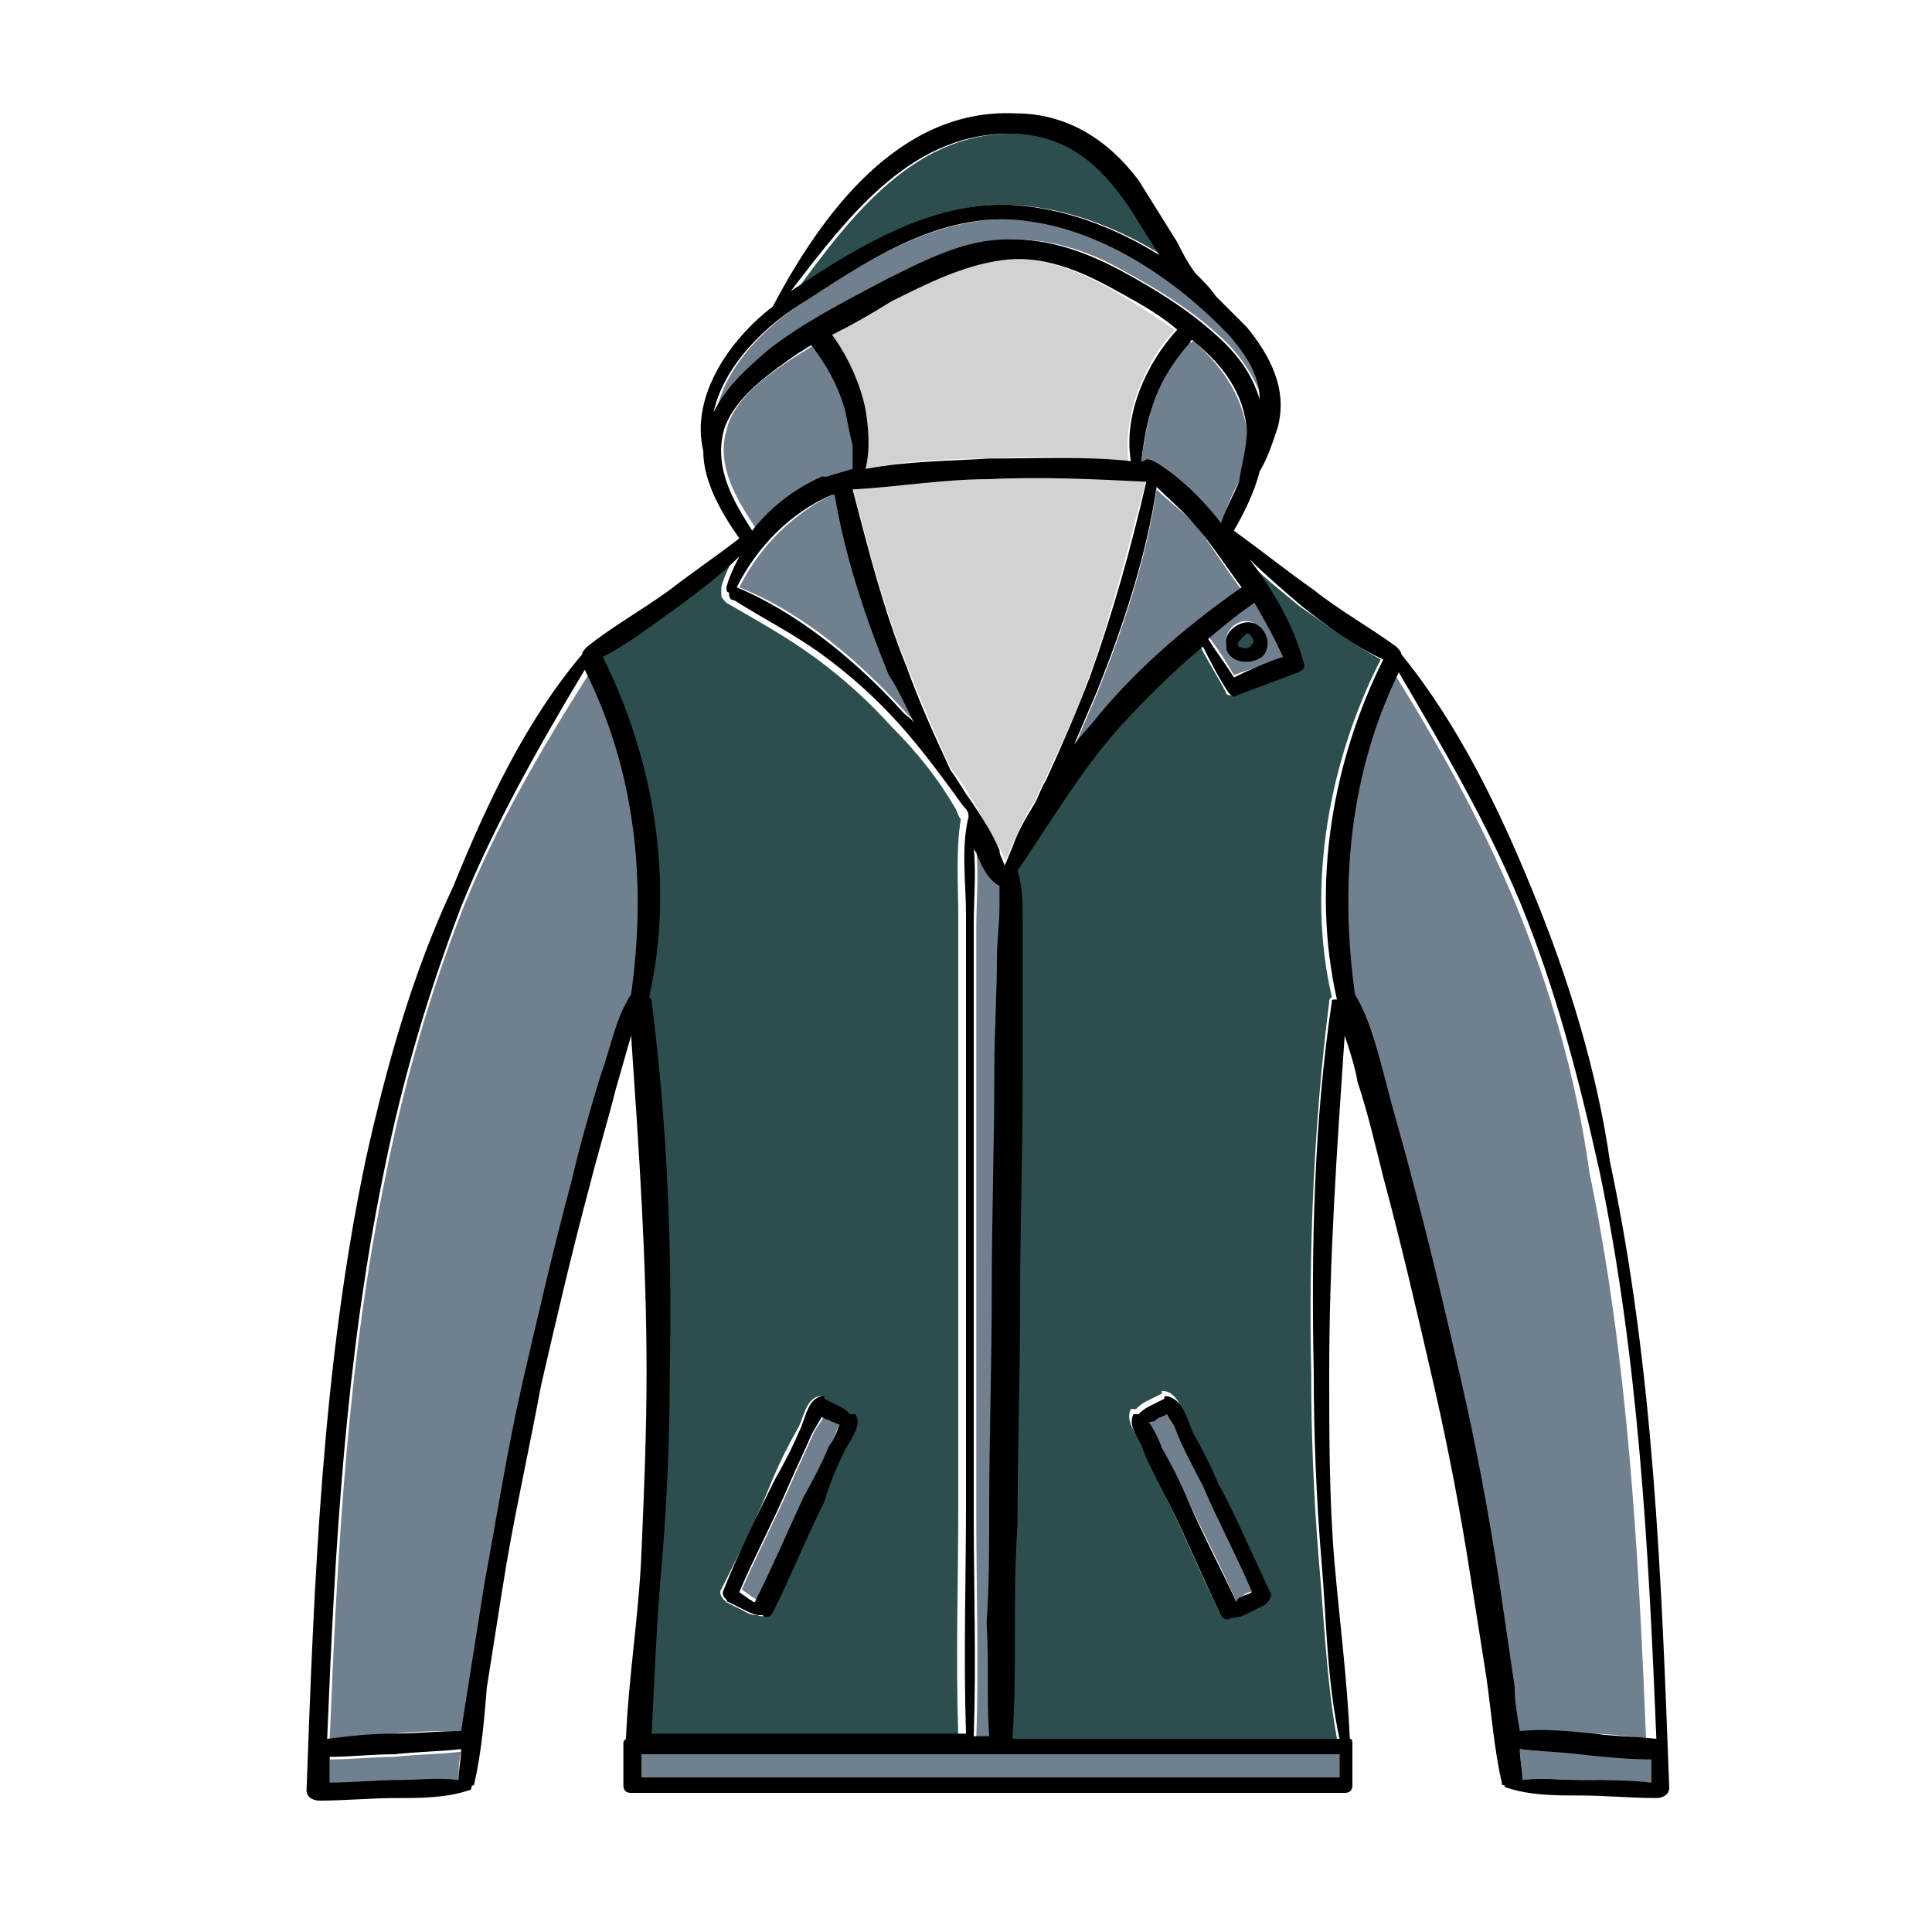
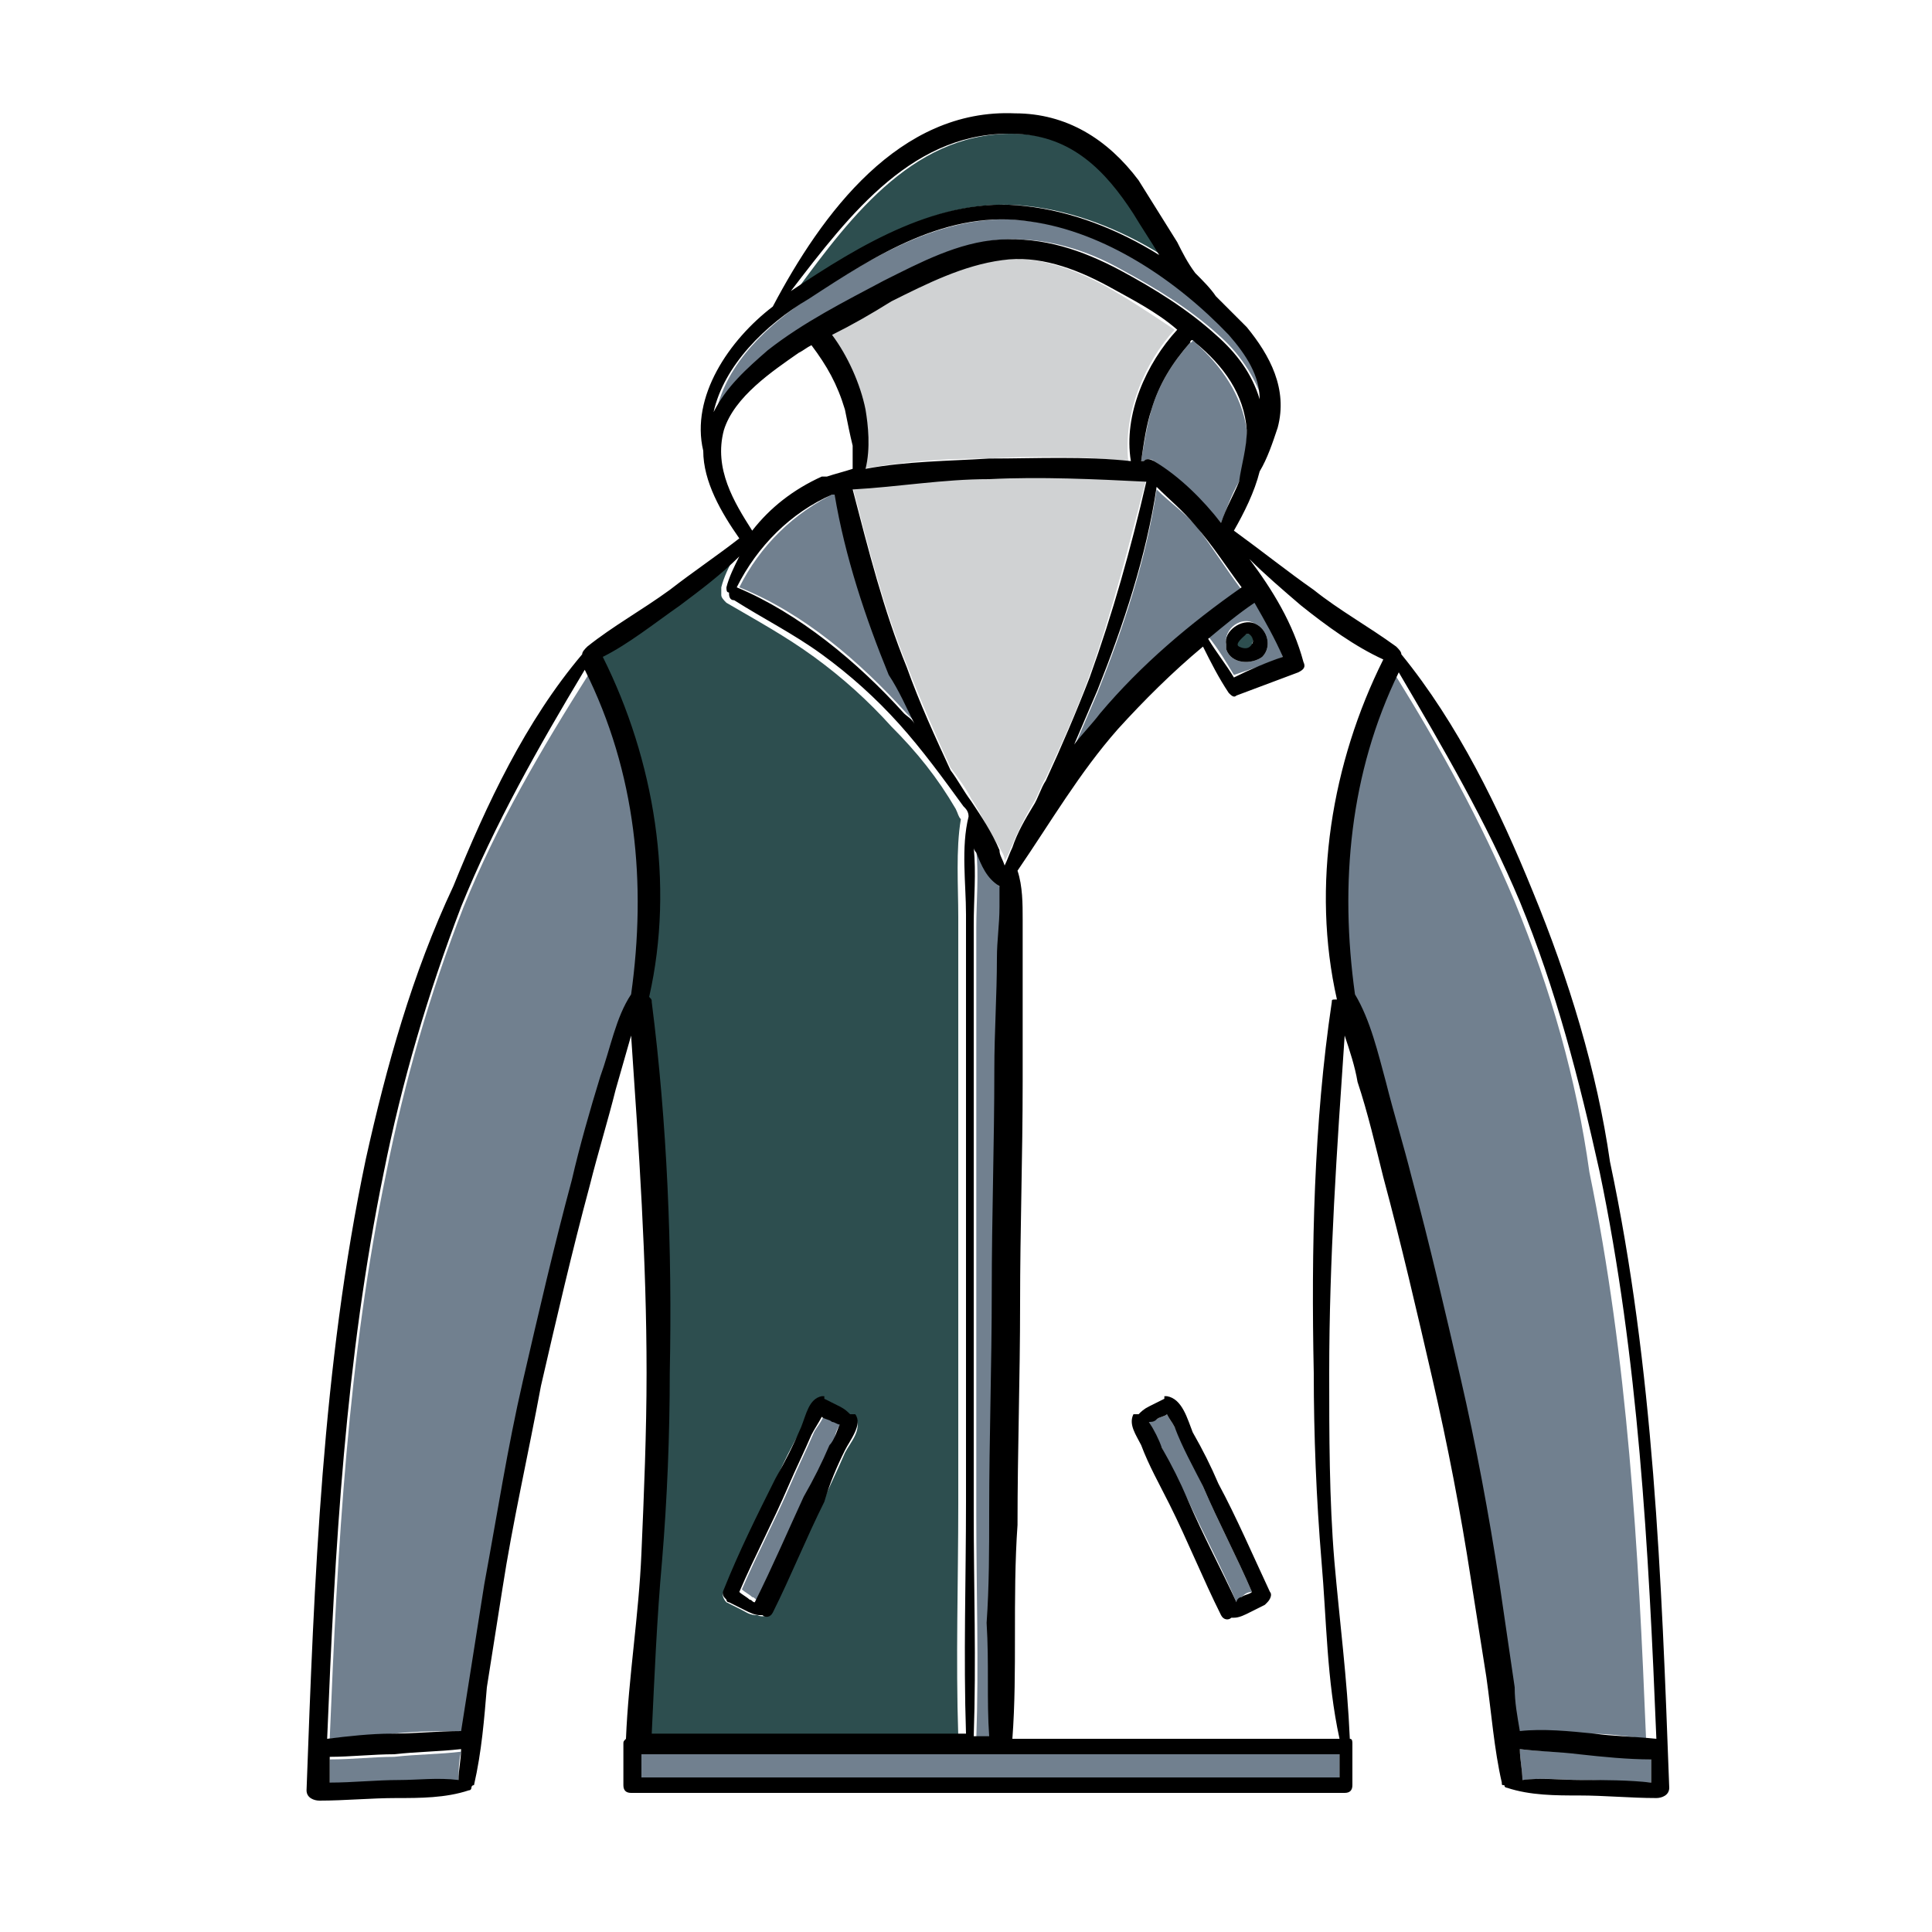
<svg xmlns="http://www.w3.org/2000/svg" version="1.1" id="Calque_1" x="0px" y="0px" viewBox="0 0 75 75" style="enable-background:new 0 0 75 75;" xml:space="preserve">
  <style type="text/css">
	.st0{fill:#71808F;}
	.st1{fill:#2D4E4F;}
	.st2{fill:#D0D2D3;}
</style>
  <g>
    <path class="st0" d="M29.9,13.6c1.4-1,2.9-1.9,4.5-2.7c1.4-0.7,2.9-1.5,4.5-1.6c1.7-0.1,3.3,0.4,4.7,1.2c1.3,0.7,2.6,1.5,3.7,2.5   c0.8,0.7,1.4,1.6,1.7,2.5c-0.1-0.9-0.5-1.7-1.2-2.5c-2-2.1-4.8-4-7.7-4.4c-3.2-0.5-6.1,1.3-8.6,2.9c-1.7,1.1-3.3,2.6-3.7,4.5   C28.2,15,29,14.3,29.9,13.6z" />
-     <path class="st0" d="M32,18.5c0.1,0,0.1,0,0.2,0c0.3-0.1,0.7-0.2,1-0.3c0-0.3,0-0.6,0-0.9c0-0.5-0.1-1-0.3-1.4   c-0.3-0.9-0.7-1.7-1.3-2.5c-0.2,0.1-0.3,0.2-0.5,0.3c-1.1,0.7-2.6,1.7-2.9,3c-0.4,1.4,0.4,2.7,1.2,3.9C30,19.7,30.9,19,32,18.5z" />
    <path class="st1" d="M39.9,8c1.8,0.2,3.6,0.9,5.2,1.9c-0.4-0.5-0.7-1.1-1-1.6c-1.1-1.7-2.4-3-4.5-3.1c-4-0.2-6.5,3.1-8.7,6.1   C33.5,9.5,36.5,7.6,39.9,8z" />
    <path class="st0" d="M12.8,68.3c0,0.3,0,0.6,0,1c0.9-0.1,1.8-0.1,2.7-0.1c0.8,0,1.6-0.1,2.3,0c0-0.4,0-0.8,0.1-1.2   c-0.8,0.1-1.7,0.1-2.6,0.2C14.5,68.2,13.7,68.3,12.8,68.3z" />
    <path class="st0" d="M46.4,13.3c0,0-0.1-0.1-0.1-0.1c0,0,0,0.1-0.1,0.1c-0.7,0.8-1.2,1.6-1.5,2.6c-0.2,0.7-0.3,1.4-0.4,2   c0,0,0.1,0,0.1,0c0.1-0.1,0.3-0.1,0.4,0c0.9,0.6,1.8,1.5,2.6,2.4c0.2-0.5,0.4-1.1,0.7-1.6c0.2-0.7,0.3-1.3,0.3-2   C48.2,15.3,47.4,14.2,46.4,13.3z" />
    <path class="st0" d="M24.9,68.1c0,0.3,0,0.6,0,0.9c2,0,4.1,0,6.1,0c7,0,14,0,21,0c0-0.3,0-0.6,0-0.9c-2,0-4.1,0-6.1,0   C38.9,68.1,31.9,68.1,24.9,68.1z" />
    <path class="st0" d="M32.7,55.2c-0.1,0-0.2,0-0.3-0.1C32.2,55,32.1,55,32,54.9c-0.1,0.3-0.3,0.5-0.4,0.7c-0.3,0.7-0.6,1.3-0.9,2   c-0.6,1.4-1.3,2.7-1.9,4.1c0.1,0.1,0.3,0.2,0.4,0.3c0.1,0,0.1,0.1,0.2,0.1c0.7-1.4,1.3-2.8,2-4.2c0.3-0.7,0.6-1.3,1-2   C32.4,55.7,32.5,55.4,32.7,55.2z" />
    <path class="st0" d="M18,35.2c-1.3,3.3-2.3,6.8-3,10.3c-1.5,7.2-1.9,14.6-2.2,22c0.8-0.1,1.7-0.1,2.5-0.2c0.9-0.1,1.8-0.1,2.7-0.1   c0.1-0.7,0.2-1.3,0.3-1.9c0.2-1.3,0.4-2.6,0.6-3.8c0.4-2.6,0.9-5.3,1.5-7.9c0.6-2.6,1.2-5.2,1.9-7.8c0.4-1.3,0.7-2.7,1.1-4   c0.3-1,0.6-2.2,1.2-3.2c0.6-4.3,0.2-8.6-1.7-12.5C21,29.1,19.3,32,18,35.2z" />
-     <path class="st1" d="M37.2,67.4c-0.1-3,0-6,0-9c0-3,0-6.1,0-9.1c0-3,0-6.1,0-9.1c0-1.5,0-3,0-4.6c0-1.2-0.1-2.6,0.1-3.8   c-0.1-0.1-0.1-0.2-0.2-0.4c-0.7-1.2-1.5-2.2-2.5-3.2c-0.9-1-1.9-1.9-3-2.7c-1.1-0.8-2.2-1.4-3.4-2.1c-0.1-0.1-0.2-0.2-0.2-0.3   C28,23,28,22.9,28,22.8c0.1-0.4,0.3-0.8,0.5-1.2c-0.7,0.7-1.4,1.3-2.3,1.9c-0.9,0.7-1.9,1.4-3,2c2,4,2.8,8.8,1.8,13.2   c0,0,0.1,0.1,0.1,0.2c0.7,4.7,0.8,9.6,0.7,14.4c0,2.4-0.1,4.9-0.3,7.3c-0.2,2.3-0.2,4.6-0.7,6.9c2,0,4,0,6,0   C33.1,67.4,35.2,67.4,37.2,67.4z M29.4,62.7C29.4,62.7,29.4,62.7,29.4,62.7c-0.3,0-0.4-0.1-0.6-0.2c-0.2-0.1-0.4-0.2-0.6-0.3   c0,0-0.1-0.1-0.1-0.1c-0.1-0.1-0.2-0.3-0.1-0.4c0.7-1.4,1.4-2.8,2-4.3c0.3-0.7,0.6-1.3,1-2c0.2-0.4,0.3-1.1,0.8-1.2c0,0,0,0,0.1,0   c0,0,0,0.1,0,0.1c0.2,0.1,0.4,0.2,0.6,0.3c0.2,0.1,0.3,0.2,0.4,0.3c0,0,0.1,0,0.1,0c0,0,0,0,0.1,0c0.3,0.5-0.2,1-0.4,1.4   c-0.3,0.7-0.6,1.3-0.9,2c-0.7,1.4-1.3,2.9-2,4.3C29.8,62.7,29.6,62.8,29.4,62.7z" />
+     <path class="st1" d="M37.2,67.4c-0.1-3,0-6,0-9c0-3,0-6.1,0-9.1c0-3,0-6.1,0-9.1c0-1.5,0-3,0-4.6c0-1.2-0.1-2.6,0.1-3.8   c-0.1-0.1-0.1-0.2-0.2-0.4c-0.7-1.2-1.5-2.2-2.5-3.2c-0.9-1-1.9-1.9-3-2.7c-1.1-0.8-2.2-1.4-3.4-2.1c-0.1-0.1-0.2-0.2-0.2-0.3   C28,23,28,22.9,28,22.8c0.1-0.4,0.3-0.8,0.5-1.2c-0.7,0.7-1.4,1.3-2.3,1.9c-0.9,0.7-1.9,1.4-3,2c2,4,2.8,8.8,1.8,13.2   c0,0,0.1,0.1,0.1,0.2c0.7,4.7,0.8,9.6,0.7,14.4c0,2.4-0.1,4.9-0.3,7.3c-0.2,2.3-0.2,4.6-0.7,6.9c2,0,4,0,6,0   C33.1,67.4,35.2,67.4,37.2,67.4z M29.4,62.7C29.4,62.7,29.4,62.7,29.4,62.7c-0.3,0-0.4-0.1-0.6-0.2c-0.2-0.1-0.4-0.2-0.6-0.3   c-0.1-0.1-0.2-0.3-0.1-0.4c0.7-1.4,1.4-2.8,2-4.3c0.3-0.7,0.6-1.3,1-2c0.2-0.4,0.3-1.1,0.8-1.2c0,0,0,0,0.1,0   c0,0,0,0.1,0,0.1c0.2,0.1,0.4,0.2,0.6,0.3c0.2,0.1,0.3,0.2,0.4,0.3c0,0,0.1,0,0.1,0c0,0,0,0,0.1,0c0.3,0.5-0.2,1-0.4,1.4   c-0.3,0.7-0.6,1.3-0.9,2c-0.7,1.4-1.3,2.9-2,4.3C29.8,62.7,29.6,62.8,29.4,62.7z" />
    <path class="st1" d="M48.6,25c0.1-0.2,0-0.4-0.2-0.4c0,0,0,0,0,0c0,0,0,0,0,0c-0.2,0.1-0.6,0.4-0.3,0.6   C48.3,25.2,48.6,25.2,48.6,25z" />
    <path class="st0" d="M49.8,25.5c-0.3-0.8-0.6-1.5-1-2.2c0,0,0,0,0,0c-0.6,0.4-1.3,0.9-1.9,1.4c0.4,0.5,0.7,1,1,1.5   C48.5,26,49.1,25.8,49.8,25.5z M47.6,25.2c0-0.1,0-0.2,0-0.2c0,0,0,0,0,0c-0.1-0.6,0.6-1.1,1.1-0.8c0.5,0.2,0.7,0.9,0.3,1.3   C48.6,25.8,47.8,25.8,47.6,25.2z" />
    <path class="st0" d="M44.9,19c-0.4,2.7-1.3,5.4-2.3,7.9c-0.3,0.7-0.6,1.4-0.9,2.1c0.3-0.4,0.7-0.8,1-1.2c1.6-1.9,3.4-3.5,5.5-4.9   c-0.6-0.8-1.1-1.6-1.7-2.4C46,19.9,45.4,19.5,44.9,19z" />
    <path class="st0" d="M32.5,19.1C32.4,19.1,32.4,19.1,32.5,19.1c-1.7,0.8-3,2.1-3.8,3.7c2.5,1,4.7,2.9,6.5,4.9   c0.1,0.1,0.3,0.3,0.4,0.4c-0.4-0.7-0.7-1.3-1-2.1C33.7,23.8,32.8,21.5,32.5,19.1z" />
    <path class="st2" d="M38.3,17.8c1.8-0.1,3.7-0.1,5.5,0.1c-0.2-1.8,0.6-3.8,1.8-5.1c0,0,0,0,0,0c-0.9-0.6-1.8-1.2-2.7-1.7   c-1.3-0.7-2.7-1.2-4.1-1c-1.5,0.2-3,0.9-4.3,1.6c-0.8,0.4-1.6,0.8-2.3,1.3c0.7,0.8,1.2,1.9,1.3,2.9c0.1,0.7,0.2,1.6,0,2.3   C35.1,17.9,36.8,17.8,38.3,17.8z" />
    <path class="st0" d="M38.5,58.8c0-2.9,0.1-5.7,0.1-8.6c0-2.9,0.1-5.7,0.1-8.6c0-1.4,0.1-2.9,0.1-4.3c0-0.7,0-1.3,0.1-2   c0-0.2,0-0.5,0-0.8c0,0,0,0,0,0c-0.4-0.3-0.6-0.9-0.9-1.3c0-0.1-0.1-0.2-0.1-0.2c0.1,1,0,2,0,3c0,1.5,0,3,0,4.6c0,3,0,6.1,0,9.1   c0,3,0,6.1,0,9.1c0,2.9,0.1,5.8,0,8.7c0.2,0,0.4,0,0.6,0c-0.1-1.4,0-2.9,0-4.3C38.5,61.7,38.5,60.3,38.5,58.8z" />
    <path class="st2" d="M39.3,32.8c0.2-0.5,0.5-1.1,0.8-1.6c0.2-0.3,0.3-0.7,0.5-1c0.6-1.3,1.2-2.6,1.7-4c0.9-2.5,1.5-5,2.2-7.6   c-2-0.1-4-0.2-6.1-0.1c-1.8,0.1-3.5,0.4-5.3,0.4c0.6,2.3,1.2,4.7,2.1,6.9c0.5,1.3,1.1,2.7,1.7,4c0.3,0.4,0.6,0.8,0.8,1.2   c0.4,0.6,0.7,1.3,1.1,1.9c0.1,0.2,0.2,0.3,0.2,0.5C39.1,33.3,39.2,33,39.3,32.8z" />
    <path class="st0" d="M58.8,35c-1.3-3.1-2.9-6-4.7-8.9c-1.9,4-2.3,8.2-1.7,12.5c0.6,1,0.9,2.3,1.2,3.4c0.4,1.2,0.7,2.5,1,3.7   c0.7,2.6,1.3,5.2,1.9,7.8c0.6,2.6,1,5.2,1.5,7.9c0.2,1.4,0.4,2.7,0.6,4.1c0.1,0.6,0.2,1.1,0.2,1.7c1,0,2,0.1,2.9,0.1   c0.7,0,1.5,0.1,2.2,0.2c-0.3-7.4-0.7-14.7-2.2-22C61.2,41.9,60.2,38.4,58.8,35z" />
    <path class="st0" d="M59,67.9c0,0.4,0.1,0.8,0.1,1.2c0.8-0.1,1.6,0,2.3,0c0.9,0,1.8,0.1,2.7,0.1c0-0.3,0-0.6,0-1   c-0.9,0-1.9-0.1-2.8-0.2C60.5,68,59.8,68,59,67.9z" />
-     <path class="st1" d="M53.6,25.6c-1.1-0.6-2.2-1.4-3.2-2.1c-0.7-0.6-1.4-1.1-2-1.8c0.9,1.2,1.7,2.5,2.1,4c0.1,0.2-0.1,0.3-0.2,0.4   c-0.8,0.3-1.6,0.6-2.4,0.9c-0.1,0-0.3,0-0.3-0.1c-0.3-0.6-0.7-1.2-1-1.8c-1.2,1-2.3,2-3.3,3.2c-1.5,1.7-2.6,3.6-3.9,5.5   c0.2,0.6,0.1,1.3,0.2,1.9c0,0.7,0,1.3,0,2c0,1.4,0,2.9,0,4.3c0,2.9-0.1,5.7-0.1,8.6c0,2.9-0.1,5.7-0.1,8.6c0,1.4,0,2.9-0.1,4.3   c0,1.3,0,2.7-0.1,4c4.2,0,8.5,0,12.7,0c-0.4-2.2-0.5-4.6-0.7-6.9c-0.2-2.4-0.3-4.9-0.3-7.3c-0.1-4.8,0.1-9.7,0.7-14.4   c0-0.1,0-0.1,0.1-0.2C50.7,34.4,51.6,29.5,53.6,25.6z M49.1,62C49.1,62.1,49.1,62.1,49.1,62c-0.3,0.2-0.5,0.3-0.7,0.4   c-0.2,0.1-0.4,0.2-0.6,0.2c0,0,0,0-0.1,0c-0.1,0.1-0.3,0.1-0.4-0.1c-0.7-1.4-1.3-2.9-2-4.3c-0.4-0.8-0.7-1.5-1.1-2.3   c-0.2-0.4-0.5-0.8-0.3-1.2c0,0,0,0,0.1,0c0.1,0,0.1,0,0.1,0c0.1-0.1,0.2-0.2,0.4-0.3c0.2-0.1,0.4-0.2,0.6-0.3c0,0,0-0.1,0-0.1   c0,0,0,0,0.1,0c0.6,0.1,0.7,0.9,1,1.4c0.3,0.7,0.6,1.3,1,2c0.6,1.3,1.3,2.7,1.9,4C49.3,61.8,49.3,61.9,49.1,62z" />
    <path class="st0" d="M45.6,55.4c-0.1-0.2-0.2-0.3-0.3-0.5c-0.1,0.1-0.3,0.1-0.4,0.2c-0.1,0-0.2,0.1-0.3,0.1c0.2,0.3,0.3,0.8,0.5,1   c0.3,0.7,0.6,1.3,1,2c0.6,1.3,1.3,2.6,1.9,4c0.1-0.1,0.2-0.1,0.2-0.2c0.1-0.1,0.2-0.2,0.4-0.2c-0.6-1.4-1.3-2.7-1.9-4.1   C46.3,56.9,46,56.1,45.6,55.4z" />
    <path d="M49,25.5c0.4-0.4,0.2-1.1-0.3-1.3c-0.5-0.2-1.2,0.3-1.1,0.8c0,0,0,0,0,0c0,0.1,0,0.2,0,0.2C47.8,25.8,48.6,25.8,49,25.5z    M48.4,24.6C48.4,24.6,48.4,24.6,48.4,24.6C48.4,24.6,48.4,24.6,48.4,24.6c0.2,0,0.3,0.3,0.2,0.4c-0.1,0.2-0.3,0.2-0.5,0.1   C47.9,25,48.3,24.7,48.4,24.6z" />
    <path d="M59.5,34.6c-1.3-3.2-2.9-6.5-5.1-9.2c0-0.1-0.1-0.2-0.2-0.3c-1.1-0.8-2.2-1.4-3.2-2.2c-1-0.7-2-1.5-3.1-2.3   c0.4-0.7,0.8-1.5,1-2.3c0.3-0.5,0.5-1.1,0.7-1.7c0.4-1.5-0.3-2.8-1.2-3.9c-0.4-0.4-0.8-0.8-1.2-1.2c-0.2-0.3-0.5-0.6-0.8-0.9   c-0.3-0.4-0.5-0.8-0.7-1.2c-0.5-0.8-1-1.6-1.5-2.4c-1.2-1.6-2.8-2.6-4.8-2.6c-4.5-0.2-7.5,3.9-9.4,7.5c-1.7,1.3-3.2,3.5-2.7,5.6   c0,1.2,0.7,2.4,1.4,3.4c-0.9,0.7-1.8,1.3-2.7,2c-1.1,0.8-2.2,1.4-3.2,2.2c-0.1,0.1-0.2,0.2-0.2,0.3c-2.2,2.6-3.7,5.8-5,9   C16,37.8,15,41.4,14.2,45c-1.7,8.1-2,16.3-2.3,24.5c0,0.3,0.3,0.4,0.5,0.4c1,0,2-0.1,3-0.1c0.9,0,1.9,0,2.8-0.3   c0.1,0,0.1-0.1,0.1-0.1c0,0,0-0.1,0.1-0.1c0.3-1.3,0.4-2.6,0.5-3.8c0.2-1.3,0.4-2.5,0.6-3.8c0.4-2.6,1-5.2,1.5-7.9   c0.6-2.6,1.2-5.2,1.9-7.8c0.3-1.2,0.7-2.5,1-3.7c0.2-0.7,0.4-1.4,0.6-2.1c0.3,4.4,0.6,8.7,0.6,13.1c0,2.3-0.1,4.7-0.2,7   c-0.1,2.4-0.5,4.8-0.6,7.2c0,0,0,0,0,0c0,0,0,0,0,0c0,0,0,0,0,0c-0.1,0.1-0.1,0.1-0.1,0.2c0,0.5,0,1.1,0,1.6c0,0.2,0.1,0.3,0.3,0.3   c7.1,0,14.2,0,21.3,0c2.1,0,4.3,0,6.4,0c0.2,0,0.3-0.1,0.3-0.3c0-0.5,0-1.1,0-1.6c0-0.1,0-0.2-0.1-0.2c-0.1-2.3-0.4-4.6-0.6-6.9   c-0.2-2.4-0.2-4.9-0.2-7.3c0-4.4,0.3-8.7,0.6-13.1c0.2,0.6,0.4,1.2,0.5,1.8c0.4,1.2,0.7,2.5,1,3.7c0.7,2.6,1.3,5.2,1.9,7.8   c0.6,2.6,1.1,5.2,1.5,7.8c0.2,1.3,0.4,2.5,0.6,3.8c0.2,1.4,0.3,2.8,0.6,4.1c0,0.1,0,0.1,0.1,0.1c0,0.1,0.1,0.1,0.1,0.1   c0.9,0.3,1.9,0.3,2.8,0.3c1,0,2,0.1,3,0.1c0.2,0,0.5-0.1,0.5-0.4c-0.3-8.1-0.6-16.3-2.3-24.3C62,41.6,60.9,38,59.5,34.6z    M48.2,22.8c-2,1.4-3.9,3-5.5,4.9c-0.3,0.4-0.7,0.8-1,1.2c0.3-0.7,0.6-1.4,0.9-2.1c1-2.5,1.9-5.2,2.3-7.9c0.5,0.5,1,0.9,1.5,1.5   C47.1,21.2,47.6,22,48.2,22.8z M48.7,23.4C48.7,23.4,48.8,23.4,48.7,23.4c0.4,0.7,0.8,1.4,1.1,2.1c-0.6,0.2-1.3,0.5-1.9,0.8   c-0.3-0.5-0.7-1-1-1.5C47.5,24.3,48.1,23.8,48.7,23.4z M38.4,67.4c-0.2,0-0.4,0-0.6,0c0.1-2.9,0-5.8,0-8.7c0-3,0-6.1,0-9.1   c0-3,0-6.1,0-9.1c0-1.5,0-3,0-4.6c0-1,0.1-2,0-3c0,0.1,0.1,0.2,0.1,0.2c0.2,0.5,0.4,1,0.9,1.3c0,0,0,0,0,0c0,0.3,0,0.5,0,0.8   c0,0.7-0.1,1.3-0.1,2c0,1.4-0.1,2.9-0.1,4.3c0,2.9-0.1,5.7-0.1,8.6c0,2.9-0.1,5.7-0.1,8.6c0,1.4,0,2.9-0.1,4.3   C38.4,64.6,38.3,66,38.4,67.4z M38.8,33c-0.3-0.7-0.7-1.3-1.1-1.9c-0.3-0.4-0.5-0.8-0.8-1.2c-0.6-1.3-1.2-2.6-1.7-4   c-0.9-2.2-1.5-4.6-2.1-6.9c1.8-0.1,3.5-0.4,5.3-0.4c2-0.1,4.1,0,6.1,0.1c-0.6,2.6-1.3,5.1-2.2,7.6c-0.5,1.3-1.1,2.7-1.7,4   c-0.2,0.3-0.3,0.7-0.5,1c-0.3,0.5-0.6,1-0.8,1.6c-0.1,0.2-0.2,0.5-0.3,0.7C38.9,33.3,38.8,33.2,38.8,33z M35.5,28.1   c-0.1-0.2-0.3-0.3-0.4-0.4c-1.8-2-4.1-3.9-6.5-4.9c0.8-1.6,2.1-2.9,3.7-3.6c0,0,0.1,0,0.1,0c0.4,2.4,1.2,4.8,2.1,7   C34.9,26.8,35.2,27.5,35.5,28.1z M33.6,15.9c-0.2-1-0.7-2.1-1.3-2.9c0.8-0.4,1.5-0.8,2.3-1.3c1.4-0.7,2.8-1.4,4.3-1.6   c1.4-0.2,2.8,0.3,4.1,1c0.9,0.5,1.9,1,2.7,1.7c0,0,0,0,0,0c-1.2,1.3-2.1,3.3-1.8,5.1c-1.8-0.2-3.7-0.1-5.5-0.1   c-1.6,0.1-3.2,0.1-4.8,0.4C33.8,17.4,33.7,16.5,33.6,15.9z M48.1,18.7c-0.2,0.5-0.5,1-0.7,1.6c-0.7-0.9-1.6-1.8-2.6-2.4   c-0.2-0.1-0.3-0.1-0.4,0c0,0-0.1,0-0.1,0c0.1-0.7,0.2-1.4,0.4-2c0.3-1,0.8-1.8,1.5-2.6c0,0,0-0.1,0.1-0.1c0,0,0.1,0.1,0.1,0.1   c1.1,0.9,1.9,2,2,3.4C48.4,17.4,48.2,18,48.1,18.7z M39.5,5.2c2.1,0.1,3.4,1.4,4.5,3.1c0.3,0.5,0.7,1.1,1,1.6   c-1.6-1-3.4-1.7-5.2-1.9c-3.3-0.4-6.4,1.5-9.1,3.3C33,8.3,35.5,5,39.5,5.2z M31.4,11.6C34,9.9,36.8,8.1,40,8.6   c2.9,0.4,5.7,2.3,7.7,4.4c0.7,0.8,1.2,1.6,1.2,2.5c-0.3-1-0.9-1.8-1.7-2.5c-1.1-1-2.4-1.8-3.7-2.5c-1.5-0.8-3-1.3-4.7-1.2   c-1.6,0.1-3.1,0.9-4.5,1.6c-1.5,0.8-3.1,1.6-4.5,2.7C29,14.3,28.2,15,27.7,16C28.1,14.2,29.7,12.6,31.4,11.6z M28.1,16.7   c0.4-1.3,1.9-2.3,2.9-3c0.2-0.1,0.3-0.2,0.5-0.3c0.6,0.8,1,1.5,1.3,2.5c0.1,0.5,0.2,1,0.3,1.4c0,0.3,0,0.6,0,0.9   c-0.3,0.1-0.7,0.2-1,0.3c-0.1,0-0.1,0-0.2,0c-1.1,0.5-2,1.2-2.7,2.1C28.5,19.5,27.7,18.2,28.1,16.7z M17.8,69.1   c-0.8-0.1-1.6,0-2.3,0c-0.9,0-1.8,0.1-2.7,0.1c0-0.3,0-0.6,0-1c0.8,0,1.7-0.1,2.5-0.1c0.9-0.1,1.7-0.1,2.6-0.2   C17.9,68.3,17.8,68.7,17.8,69.1z M24.5,38.6c-0.6,0.9-0.8,2.1-1.2,3.2c-0.4,1.3-0.8,2.7-1.1,4c-0.7,2.6-1.3,5.2-1.9,7.8   c-0.6,2.6-1,5.2-1.5,7.9c-0.2,1.3-0.4,2.5-0.6,3.8c-0.1,0.6-0.2,1.3-0.3,1.9c-0.9,0-1.8,0.1-2.7,0.1c-0.8,0-1.7,0.1-2.5,0.2   c0.3-7.4,0.7-14.7,2.2-22c0.7-3.5,1.7-6.9,3-10.3c1.3-3.2,3-6.2,4.8-9.2C24.7,30,25.1,34.3,24.5,38.6z M25.7,60.6   c0.2-2.4,0.3-4.9,0.3-7.3c0.1-4.8-0.1-9.7-0.7-14.4c0-0.1,0-0.1-0.1-0.2c1-4.4,0.2-9.2-1.8-13.2c1-0.5,2-1.3,3-2   c0.8-0.6,1.6-1.2,2.3-1.9c-0.2,0.4-0.4,0.8-0.5,1.2c0,0.1,0,0.2,0.1,0.2c0,0.1,0,0.3,0.2,0.3c1.1,0.7,2.3,1.3,3.4,2.1   c1.1,0.8,2.1,1.7,3,2.7c0.9,1,1.7,2.1,2.5,3.2c0.1,0.1,0.2,0.2,0.2,0.4c-0.3,1.2-0.1,2.6-0.1,3.8c0,1.5,0,3,0,4.6c0,3,0,6.1,0,9.1   c0,3,0,6.1,0,9.1c0,3-0.1,6,0,9c-2.1,0-4.1,0-6.2,0c-2,0-4,0-6,0C25.4,65.2,25.5,62.8,25.7,60.6z M52,68.1c0,0.3,0,0.6,0,0.9   c-7,0-14,0-21,0c-2,0-4.1,0-6.1,0c0-0.3,0-0.6,0-0.9c7,0,14,0,21,0C47.9,68.1,50,68.1,52,68.1z M51.7,38.9   c-0.7,4.7-0.8,9.6-0.7,14.4c0,2.4,0.1,4.9,0.3,7.3c0.2,2.3,0.2,4.6,0.7,6.9c-4.2,0-8.5,0-12.7,0c0.1-1.3,0.1-2.7,0.1-4   c0-1.4,0-2.9,0.1-4.3c0-2.9,0.1-5.7,0.1-8.6c0-2.9,0.1-5.7,0.1-8.6c0-1.4,0-2.9,0-4.3c0-0.7,0-1.3,0-2c0-0.6,0-1.3-0.2-1.9   c1.3-1.9,2.4-3.8,3.9-5.5c1-1.1,2.1-2.2,3.3-3.2c0.3,0.6,0.6,1.2,1,1.8c0.1,0.1,0.2,0.2,0.3,0.1c0.8-0.3,1.6-0.6,2.4-0.9   c0.2-0.1,0.3-0.2,0.2-0.4c-0.4-1.5-1.2-2.8-2.1-4c0.6,0.6,1.3,1.2,2,1.8c1,0.8,2.1,1.6,3.2,2.1c-2,4-2.8,8.8-1.8,13.2   C51.7,38.8,51.7,38.8,51.7,38.9z M64.1,69.2c-0.9-0.1-1.8-0.1-2.7-0.1c-0.8,0-1.6-0.1-2.3,0c0-0.4-0.1-0.8-0.1-1.2   c0.8,0.1,1.5,0.1,2.3,0.2c0.9,0.1,1.9,0.2,2.8,0.2C64.1,68.6,64.1,68.9,64.1,69.2z M61.9,67.3c-1-0.1-2-0.2-2.9-0.1   c-0.1-0.6-0.2-1.1-0.2-1.7c-0.2-1.4-0.4-2.7-0.6-4.1c-0.4-2.6-0.9-5.3-1.5-7.9c-0.6-2.6-1.2-5.2-1.9-7.8c-0.3-1.2-0.7-2.5-1-3.7   c-0.3-1.1-0.6-2.4-1.2-3.4c-0.6-4.3-0.2-8.6,1.7-12.5c1.7,2.9,3.4,5.8,4.7,8.9c1.4,3.4,2.3,6.9,3.1,10.5c1.5,7.2,1.9,14.6,2.2,22   C63.3,67.4,62.6,67.4,61.9,67.3z" />
    <path d="M47.3,57.6c-0.3-0.7-0.6-1.3-1-2c-0.2-0.5-0.4-1.3-1-1.4c0,0,0,0-0.1,0c0,0,0,0.1,0,0.1c-0.2,0.1-0.4,0.2-0.6,0.3   c-0.2,0.1-0.3,0.2-0.4,0.3c0,0-0.1,0-0.1,0c0,0,0,0-0.1,0c-0.2,0.4,0.1,0.8,0.3,1.2c0.3,0.8,0.7,1.5,1.1,2.3c0.7,1.4,1.3,2.9,2,4.3   c0.1,0.2,0.3,0.2,0.4,0.1c0,0,0,0,0.1,0c0.2,0,0.4-0.1,0.6-0.2c0.2-0.1,0.4-0.2,0.6-0.3c0,0,0.1-0.1,0.1-0.1   c0.1-0.1,0.2-0.3,0.1-0.4C48.6,60.3,48,58.9,47.3,57.6z M48.2,62c-0.1,0-0.2,0.1-0.2,0.2c-0.6-1.3-1.3-2.6-1.9-4   c-0.3-0.7-0.6-1.3-1-2c-0.1-0.3-0.3-0.7-0.5-1c0.1,0,0.2,0,0.3-0.1c0.1-0.1,0.3-0.1,0.4-0.2c0.1,0.2,0.2,0.3,0.3,0.5   c0.3,0.8,0.7,1.5,1.1,2.3c0.6,1.4,1.3,2.7,1.9,4.1C48.5,61.9,48.3,61.9,48.2,62z" />
    <path d="M32.8,56.3c0.2-0.4,0.7-1,0.4-1.4c0,0,0,0-0.1,0c-0.1,0-0.1,0-0.1,0c-0.1-0.1-0.2-0.2-0.4-0.3c-0.2-0.1-0.4-0.2-0.6-0.3   c0,0,0-0.1,0-0.1c0,0,0,0-0.1,0c-0.5,0.1-0.6,0.7-0.8,1.2c-0.3,0.7-0.6,1.3-1,2c-0.7,1.4-1.4,2.8-2,4.3c-0.1,0.2,0,0.3,0.1,0.4   c0,0,0,0.1,0.1,0.1c0.2,0.1,0.4,0.2,0.6,0.3c0.2,0.1,0.4,0.2,0.6,0.2c0,0,0,0,0.1,0c0.1,0.1,0.3,0.1,0.4-0.1c0.7-1.4,1.3-2.9,2-4.3   C32.2,57.6,32.5,56.9,32.8,56.3z M29.3,62.2c-0.1,0-0.1-0.1-0.2-0.1c-0.1-0.1-0.3-0.2-0.4-0.3c0.6-1.4,1.3-2.7,1.9-4.1   c0.3-0.7,0.6-1.3,0.9-2c0.1-0.2,0.3-0.5,0.4-0.7c0.1,0.1,0.3,0.1,0.4,0.2c0.1,0,0.2,0.1,0.3,0.1c-0.1,0.2-0.2,0.6-0.4,0.8   c-0.3,0.7-0.6,1.3-1,2C30.6,59.4,30,60.8,29.3,62.2z" />
  </g>
</svg>